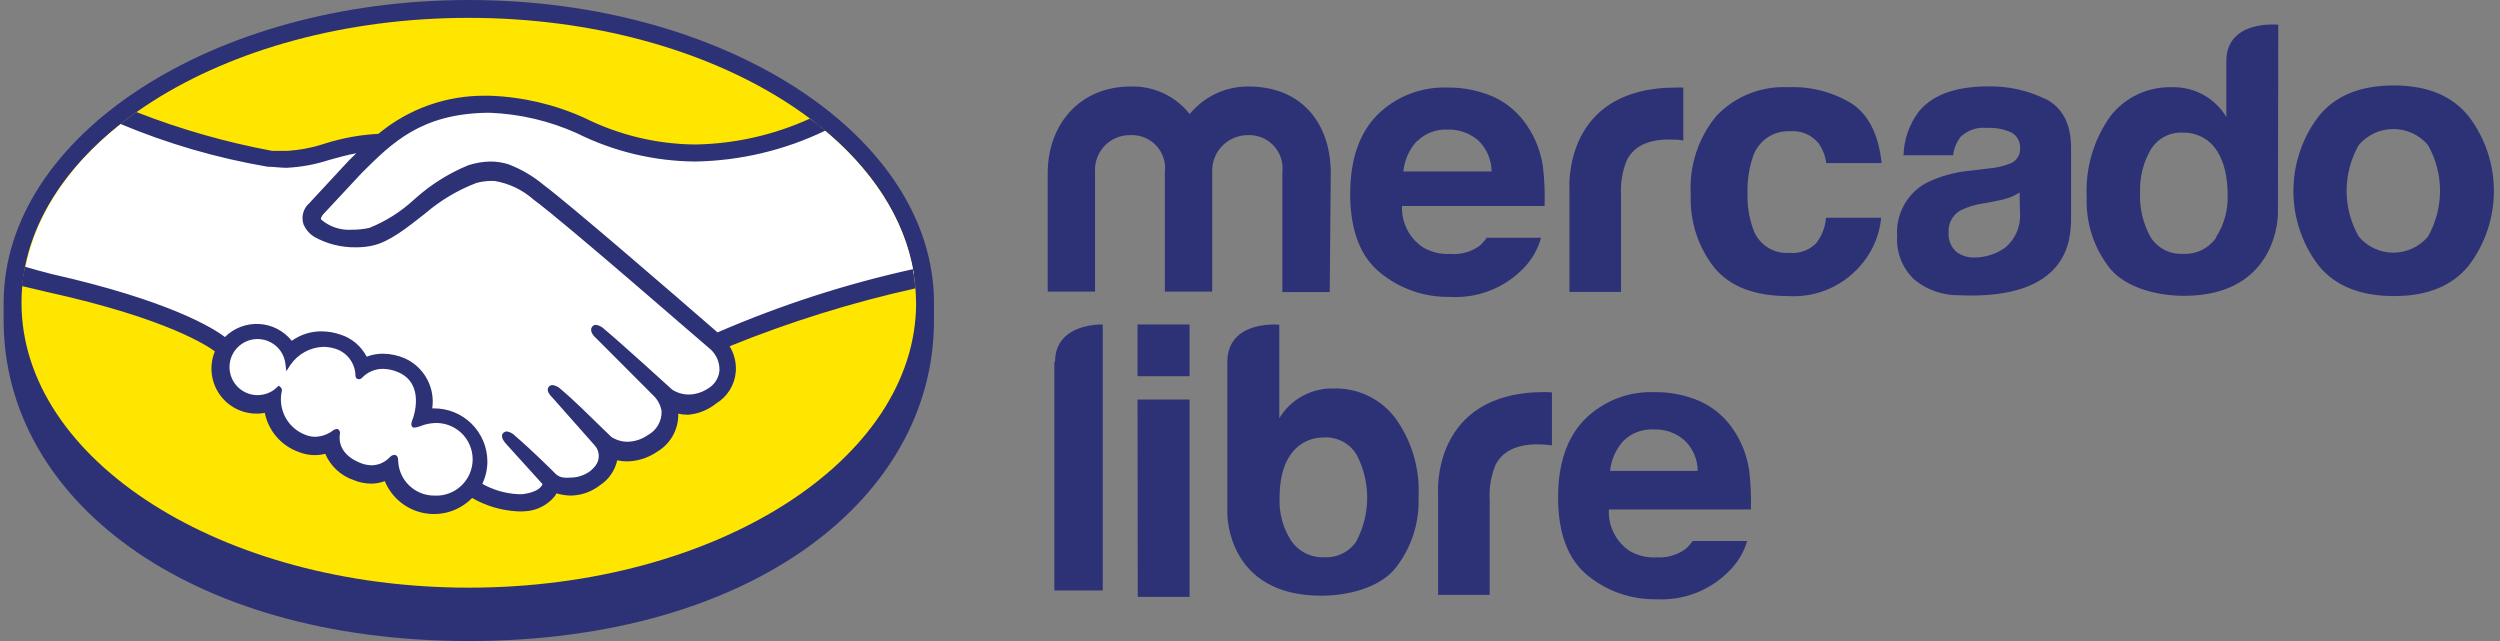
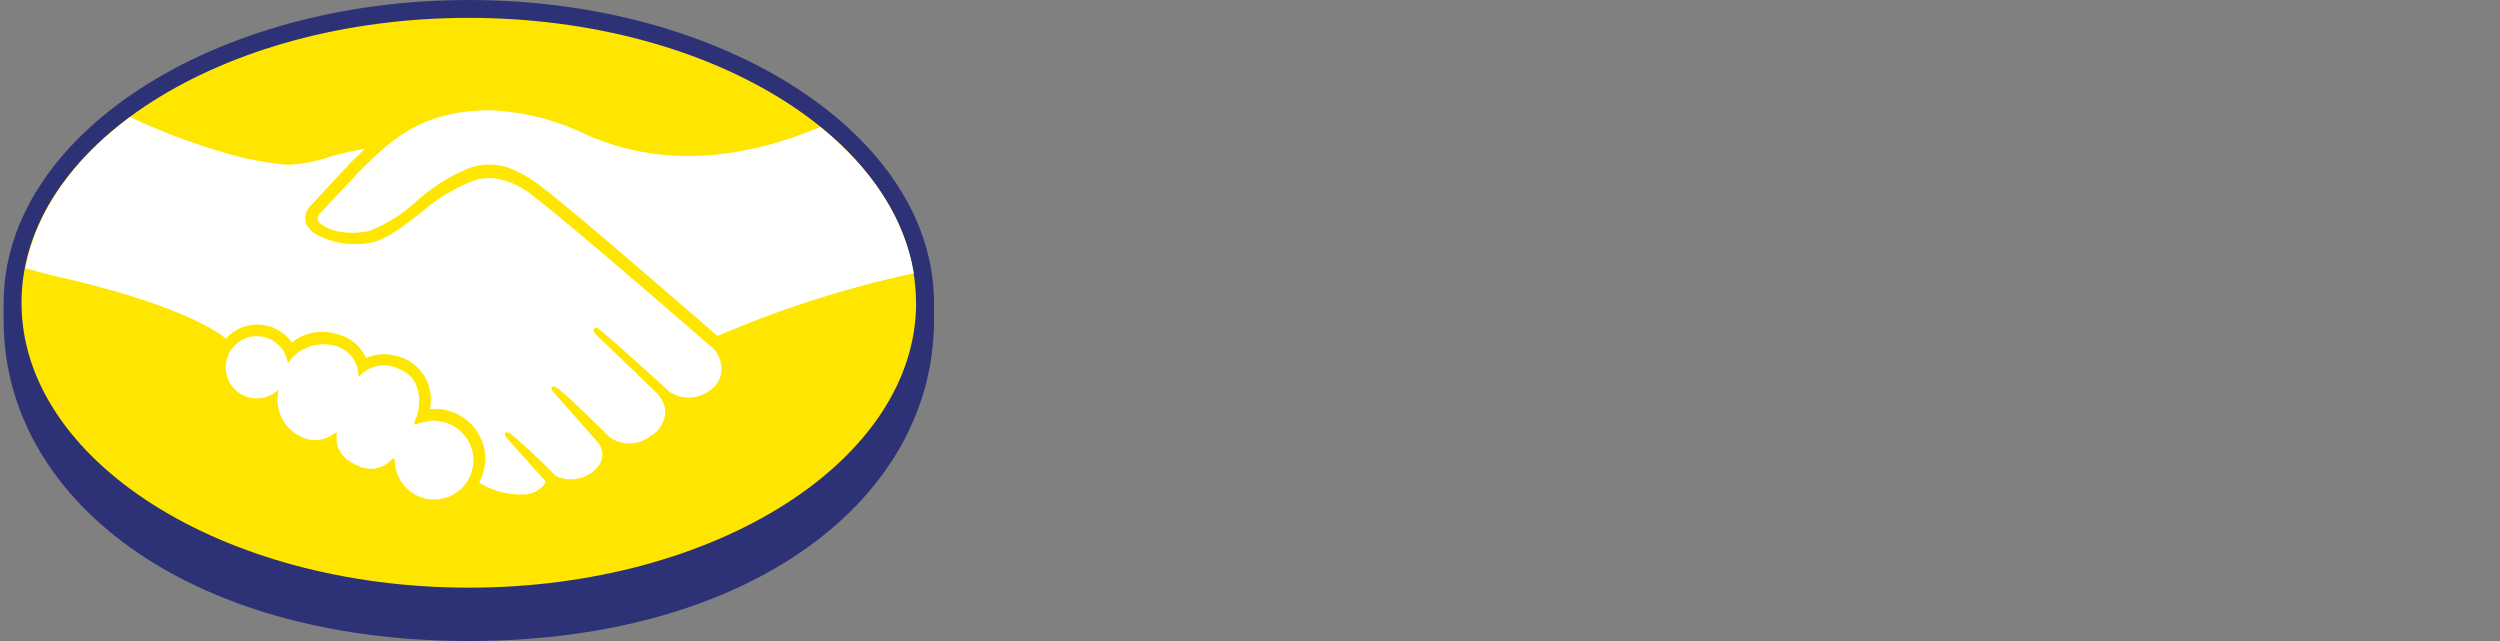
<svg xmlns="http://www.w3.org/2000/svg" width="156" height="40" viewBox="0 0 156 40" fill="none">
  <rect x="0" y="0" width="156" height="40" fill="#808080" stroke="none" />
  <path d="M58.281 18.904C58.281 8.492 45.285 0 29.254 0C13.223 0 0.227 8.492 0.227 18.904V20.004C0.227 31.08 11.584 40 29.254 40C46.924 40 58.281 31.08 58.281 20.004V18.896V18.904Z" fill="#2D3277" />
  <path d="M57.166 18.896C57.166 28.71 44.672 36.67 29.254 36.67C13.836 36.67 1.342 28.71 1.342 18.896C1.342 9.083 13.836 1.115 29.247 1.115C44.657 1.115 57.159 9.075 57.159 18.896" fill="#FFE600" />
  <path d="M19.994 13.284C19.994 13.284 19.699 13.602 19.883 13.831C20.326 14.392 21.685 14.717 23.059 14.406C24.125 13.986 25.105 13.37 25.946 12.59C26.917 11.712 28.031 11.005 29.239 10.5C30.011 10.219 30.853 10.195 31.639 10.434C32.446 10.725 33.195 11.155 33.854 11.704C35.767 13.136 43.454 19.826 44.768 20.964C48.715 19.266 52.818 17.956 57.018 17.05C56.457 13.624 54.367 10.493 51.192 7.923C46.762 9.777 41.364 10.737 36.077 8.167C34.28 7.358 32.339 6.919 30.369 6.875C26.175 6.971 24.358 8.78 22.431 10.692L19.994 13.284Z" fill="white" />
  <path d="M44.436 21.687C44.347 21.606 35.405 13.823 33.359 12.302C32.652 11.678 31.781 11.268 30.849 11.12C30.449 11.087 30.047 11.125 29.66 11.231C28.466 11.678 27.361 12.333 26.396 13.166C25.266 14.067 24.181 14.909 23.206 15.13C22.009 15.376 20.764 15.191 19.691 14.606C19.441 14.454 19.238 14.233 19.108 13.971C19.037 13.768 19.027 13.549 19.081 13.341C19.135 13.133 19.25 12.946 19.411 12.804L21.877 10.146C22.163 9.86 22.453 9.577 22.748 9.297C21.999 9.411 21.259 9.579 20.533 9.799C19.686 10.08 18.804 10.244 17.912 10.286C17.011 10.195 16.116 10.054 15.231 9.865C12.783 9.237 10.4 8.379 8.113 7.303C4.606 9.902 2.265 13.151 1.585 16.733C2.088 16.865 2.9 17.102 3.239 17.183C11.177 18.94 13.644 20.75 14.094 21.126C14.359 20.831 14.687 20.599 15.054 20.448C15.421 20.297 15.817 20.23 16.213 20.254C16.609 20.277 16.995 20.39 17.341 20.583C17.688 20.776 17.986 21.045 18.215 21.37C18.75 20.939 19.417 20.704 20.105 20.705C20.492 20.709 20.876 20.776 21.242 20.904C21.594 21.017 21.919 21.202 22.194 21.449C22.469 21.696 22.688 21.999 22.837 22.337C23.185 22.179 23.563 22.099 23.945 22.101C24.4 22.106 24.85 22.204 25.266 22.389C25.845 22.656 26.314 23.113 26.597 23.684C26.881 24.255 26.961 24.905 26.825 25.527C27.236 25.485 27.651 25.525 28.047 25.643C28.443 25.762 28.811 25.958 29.132 26.219C29.452 26.48 29.718 26.802 29.913 27.166C30.109 27.53 30.231 27.929 30.273 28.34C30.273 28.444 30.273 28.545 30.273 28.643C30.271 29.159 30.142 29.666 29.896 30.12C30.717 30.624 31.666 30.88 32.628 30.858C32.868 30.859 33.105 30.81 33.325 30.715C33.545 30.619 33.742 30.48 33.906 30.305C33.987 30.194 34.068 30.068 33.987 29.972L31.772 27.499C31.772 27.499 31.403 27.152 31.521 27.019C31.639 26.886 31.875 27.078 32.038 27.211C33.175 28.156 34.571 29.588 34.571 29.588C34.571 29.588 34.689 29.788 35.198 29.876C35.506 29.929 35.822 29.92 36.126 29.849C36.43 29.778 36.718 29.646 36.97 29.463C37.114 29.344 37.245 29.21 37.362 29.064C37.52 28.847 37.6 28.582 37.588 28.314C37.576 28.046 37.473 27.789 37.295 27.587L34.681 24.634C34.681 24.634 34.312 24.287 34.438 24.154C34.563 24.021 34.792 24.22 34.954 24.353C35.782 25.04 36.956 26.214 38.071 27.307C38.445 27.558 38.889 27.685 39.34 27.669C39.791 27.653 40.225 27.495 40.581 27.218C40.873 27.059 41.114 26.822 41.278 26.534C41.442 26.246 41.523 25.918 41.512 25.586C41.455 25.172 41.259 24.79 40.958 24.501L37.31 20.993C37.31 20.993 36.933 20.676 37.066 20.513C37.199 20.351 37.421 20.572 37.583 20.705C38.72 21.65 41.8 24.464 41.8 24.464C42.163 24.697 42.587 24.816 43.019 24.807C43.45 24.798 43.869 24.66 44.222 24.412C44.449 24.28 44.64 24.095 44.779 23.872C44.918 23.65 45 23.396 45.019 23.135C45.034 22.86 44.988 22.585 44.885 22.329C44.781 22.074 44.623 21.845 44.421 21.658" fill="white" />
  <path d="M27.113 26.221C26.692 26.279 26.277 26.37 25.872 26.494C25.828 26.494 25.872 26.243 25.953 26.118C26.034 25.992 26.736 23.806 24.956 23.046C24.559 22.834 24.104 22.755 23.658 22.821C23.213 22.888 22.801 23.096 22.483 23.415C22.409 23.489 22.372 23.482 22.364 23.415C22.354 23.006 22.215 22.61 21.968 22.284C21.72 21.958 21.375 21.718 20.984 21.599C20.43 21.428 19.837 21.441 19.291 21.635C18.745 21.83 18.277 22.195 17.956 22.677C17.901 22.243 17.701 21.84 17.389 21.534C17.076 21.228 16.67 21.036 16.235 20.989C15.8 20.943 15.362 21.045 14.992 21.279C14.622 21.512 14.342 21.864 14.197 22.277C14.052 22.69 14.051 23.139 14.193 23.553C14.336 23.966 14.614 24.32 14.982 24.556C15.35 24.792 15.787 24.897 16.223 24.853C16.658 24.809 17.066 24.62 17.38 24.316C17.38 24.316 17.38 24.316 17.38 24.383C17.243 24.985 17.331 25.617 17.625 26.161C17.92 26.704 18.402 27.122 18.983 27.336C19.293 27.455 19.63 27.491 19.958 27.44C20.287 27.39 20.597 27.255 20.858 27.048C21.013 26.937 21.035 26.982 21.013 27.129C20.947 27.58 21.013 28.532 22.379 29.079C22.714 29.241 23.091 29.291 23.456 29.224C23.822 29.156 24.156 28.973 24.41 28.702C24.587 28.547 24.631 28.569 24.639 28.813C24.658 29.294 24.817 29.758 25.098 30.149C25.379 30.539 25.769 30.838 26.218 31.009C26.668 31.18 27.158 31.214 27.627 31.108C28.097 31.003 28.524 30.761 28.858 30.414C29.191 30.067 29.414 29.63 29.5 29.157C29.587 28.683 29.532 28.195 29.343 27.753C29.153 27.311 28.838 26.934 28.436 26.669C28.035 26.405 27.564 26.264 27.083 26.265" fill="white" />
-   <path d="M27.113 30.925C26.528 30.929 25.964 30.706 25.541 30.302C25.118 29.898 24.869 29.346 24.846 28.761C24.846 28.658 24.846 28.385 24.595 28.385C24.489 28.399 24.392 28.452 24.321 28.532C24.178 28.686 24.005 28.809 23.814 28.895C23.623 28.981 23.416 29.029 23.206 29.035C22.952 29.031 22.702 28.979 22.468 28.88C21.176 28.355 21.154 27.469 21.205 27.115C21.218 27.069 21.22 27.02 21.213 26.973C21.205 26.926 21.187 26.881 21.161 26.841L21.08 26.775H20.998C20.917 26.78 20.839 26.811 20.777 26.864C20.46 27.105 20.075 27.242 19.677 27.255C19.467 27.254 19.259 27.213 19.064 27.137C18.527 26.935 18.081 26.546 17.81 26.04C17.538 25.535 17.459 24.949 17.587 24.39C17.596 24.35 17.595 24.308 17.581 24.269C17.569 24.23 17.545 24.195 17.513 24.168L17.395 24.065L17.284 24.168C17 24.441 16.632 24.611 16.239 24.648C15.847 24.686 15.454 24.59 15.123 24.377C14.791 24.163 14.542 23.844 14.415 23.471C14.288 23.097 14.291 22.692 14.422 22.321C14.554 21.95 14.808 21.634 15.142 21.424C15.475 21.215 15.87 21.124 16.262 21.167C16.654 21.21 17.02 21.384 17.3 21.66C17.581 21.937 17.76 22.3 17.808 22.692L17.867 23.164L18.126 22.765C18.357 22.43 18.664 22.154 19.022 21.959C19.38 21.764 19.779 21.655 20.186 21.643C20.437 21.647 20.685 21.687 20.924 21.761C21.281 21.872 21.594 22.092 21.819 22.39C22.044 22.688 22.171 23.049 22.18 23.423C22.18 23.651 22.364 23.666 22.394 23.666C22.434 23.664 22.472 23.653 22.508 23.636C22.543 23.618 22.575 23.593 22.601 23.563C22.769 23.388 22.971 23.25 23.194 23.156C23.418 23.062 23.658 23.015 23.9 23.016C24.237 23.023 24.569 23.099 24.875 23.238C26.544 23.976 25.783 26.059 25.776 26.081C25.636 26.428 25.628 26.583 25.776 26.679H25.887C25.998 26.667 26.108 26.64 26.212 26.598C26.494 26.484 26.794 26.416 27.098 26.398C27.406 26.381 27.714 26.426 28.004 26.532C28.294 26.638 28.559 26.802 28.784 27.014C29.008 27.225 29.187 27.481 29.309 27.764C29.431 28.048 29.494 28.353 29.494 28.662C29.494 28.97 29.431 29.276 29.309 29.559C29.187 29.842 29.008 30.098 28.784 30.31C28.559 30.522 28.294 30.685 28.004 30.791C27.714 30.897 27.406 30.942 27.098 30.925M44.775 20.742C42.021 18.35 35.656 12.841 33.935 11.549C33.275 10.994 32.526 10.555 31.72 10.249C31.362 10.137 30.988 10.079 30.613 10.079C30.136 10.086 29.663 10.166 29.21 10.316C28 10.815 26.883 11.517 25.909 12.391L25.857 12.435C25.038 13.199 24.084 13.805 23.044 14.222C22.702 14.296 22.353 14.334 22.003 14.333C21.651 14.362 21.297 14.322 20.962 14.214C20.626 14.107 20.314 13.934 20.046 13.705C19.994 13.639 20.046 13.543 20.142 13.402L22.564 10.803C24.462 8.913 26.256 7.111 30.376 7.037H30.583C32.455 7.113 34.295 7.546 36.003 8.315C38.298 9.457 40.824 10.061 43.387 10.079C46.203 10.031 48.975 9.371 51.51 8.145C51.192 7.879 50.867 7.62 50.528 7.406C48.288 8.425 45.862 8.973 43.402 9.016C41 8.999 38.633 8.433 36.483 7.362C34.623 6.518 32.617 6.047 30.576 5.974H30.339C27.885 5.937 25.499 6.781 23.612 8.351C22.471 8.41 21.341 8.616 20.253 8.964C19.488 9.217 18.694 9.368 17.89 9.415C17.587 9.415 17.041 9.415 16.989 9.415C14.093 8.877 11.255 8.066 8.512 6.993C8.165 7.236 7.832 7.488 7.508 7.731C10.46 8.969 13.545 9.865 16.701 10.404C17.077 10.404 17.483 10.471 17.89 10.471C18.796 10.426 19.693 10.26 20.555 9.976C21.072 9.836 21.633 9.673 22.232 9.562L21.752 10.035L19.293 12.686C19.105 12.85 18.973 13.067 18.912 13.309C18.852 13.55 18.866 13.804 18.953 14.037C19.093 14.341 19.319 14.598 19.603 14.776C20.401 15.222 21.303 15.449 22.217 15.433C22.567 15.435 22.916 15.398 23.258 15.322C24.292 15.093 25.37 14.237 26.522 13.328C27.472 12.511 28.556 11.864 29.727 11.416C30.018 11.337 30.318 11.295 30.62 11.29H30.849C31.751 11.438 32.593 11.837 33.278 12.442C35.294 13.919 44.236 21.739 44.355 21.813C44.533 21.98 44.673 22.182 44.766 22.408C44.859 22.633 44.902 22.876 44.894 23.12C44.874 23.356 44.796 23.583 44.667 23.781C44.538 23.98 44.362 24.143 44.155 24.257C43.806 24.486 43.399 24.611 42.981 24.619C42.615 24.617 42.256 24.512 41.947 24.316C41.947 24.316 38.853 21.495 37.724 20.55C37.581 20.402 37.395 20.304 37.192 20.27C37.147 20.269 37.102 20.278 37.061 20.297C37.02 20.317 36.984 20.345 36.956 20.38C36.778 20.594 36.956 20.897 37.214 21.119L40.788 24.7C41.055 24.959 41.229 25.299 41.283 25.667C41.292 25.968 41.217 26.265 41.067 26.526C40.917 26.787 40.698 27.001 40.434 27.144C40.061 27.407 39.619 27.553 39.163 27.565C38.801 27.565 38.447 27.46 38.144 27.262L37.627 26.76C36.69 25.845 35.722 24.892 35.014 24.301C34.87 24.155 34.684 24.06 34.482 24.028C34.439 24.027 34.397 24.035 34.357 24.052C34.318 24.068 34.282 24.093 34.253 24.124C34.172 24.213 34.113 24.375 34.319 24.641C34.373 24.712 34.432 24.779 34.497 24.84L37.111 27.794C37.263 27.963 37.351 28.18 37.362 28.407C37.373 28.635 37.305 28.859 37.17 29.042L37.074 29.16C36.997 29.244 36.916 29.323 36.83 29.396C36.46 29.668 36.011 29.811 35.553 29.802C35.435 29.813 35.316 29.813 35.198 29.802C35.01 29.788 34.831 29.713 34.689 29.588C34.548 29.441 33.212 28.111 32.141 27.196C32.006 27.051 31.827 26.955 31.632 26.923C31.587 26.922 31.543 26.931 31.503 26.949C31.462 26.967 31.425 26.993 31.395 27.026C31.181 27.262 31.499 27.609 31.639 27.764L33.854 30.209C33.833 30.262 33.803 30.312 33.766 30.356C33.684 30.467 33.419 30.733 32.606 30.836H32.311C31.533 30.794 30.776 30.574 30.096 30.194C30.304 29.756 30.413 29.276 30.413 28.791C30.409 27.911 30.056 27.068 29.432 26.448C28.808 25.828 27.963 25.481 27.083 25.483H26.972C27.064 24.852 26.95 24.209 26.647 23.649C26.343 23.088 25.867 22.641 25.289 22.374C24.851 22.18 24.379 22.077 23.9 22.071C23.552 22.07 23.207 22.132 22.881 22.256C22.542 21.602 21.958 21.108 21.257 20.882C20.875 20.749 20.473 20.679 20.068 20.676C19.401 20.67 18.749 20.877 18.207 21.266C17.961 20.958 17.653 20.706 17.302 20.525C16.952 20.344 16.567 20.239 16.174 20.217C15.78 20.194 15.386 20.255 15.018 20.395C14.649 20.536 14.315 20.752 14.035 21.03C13.341 20.498 10.594 18.763 3.232 17.102C2.671 16.959 2.112 16.806 1.556 16.644C1.471 17.041 1.407 17.443 1.364 17.848L2.988 18.232C10.505 19.893 12.994 21.621 13.408 21.924C13.214 22.392 13.151 22.903 13.224 23.404C13.297 23.905 13.504 24.377 13.823 24.77C14.142 25.164 14.562 25.463 15.037 25.638C15.512 25.813 16.026 25.856 16.524 25.763C16.636 26.32 16.891 26.838 17.264 27.266C17.637 27.695 18.114 28.019 18.65 28.207C19.174 28.418 19.75 28.456 20.297 28.318C20.459 28.697 20.698 29.038 20.999 29.319C21.301 29.6 21.657 29.815 22.047 29.95C22.398 30.097 22.774 30.175 23.155 30.179C23.447 30.179 23.737 30.126 24.011 30.024C24.221 30.532 24.555 30.98 24.981 31.328C25.407 31.676 25.913 31.912 26.453 32.016C26.994 32.12 27.551 32.088 28.076 31.924C28.601 31.759 29.077 31.466 29.461 31.073C30.32 31.569 31.284 31.855 32.274 31.907C32.417 31.917 32.56 31.917 32.702 31.907C33.068 31.896 33.427 31.808 33.755 31.647C34.084 31.487 34.374 31.258 34.607 30.977C34.652 30.916 34.691 30.852 34.725 30.785C35.018 30.873 35.321 30.92 35.626 30.925C36.286 30.911 36.924 30.683 37.443 30.275C37.99 29.919 38.374 29.362 38.514 28.724C38.713 28.767 38.916 28.79 39.119 28.791C39.786 28.782 40.436 28.577 40.987 28.2C41.404 27.959 41.747 27.61 41.983 27.191C42.218 26.771 42.336 26.296 42.324 25.815C42.525 25.858 42.731 25.88 42.937 25.881C43.58 25.826 44.192 25.579 44.694 25.173C45.039 24.964 45.329 24.676 45.541 24.333C45.752 23.991 45.88 23.603 45.913 23.201C45.956 22.642 45.822 22.084 45.529 21.606C49.285 20.081 53.163 18.873 57.122 17.995C57.088 17.594 57.034 17.195 56.959 16.799C52.781 17.72 48.701 19.04 44.775 20.742ZM151.506 14.761C151.241 15.076 150.911 15.33 150.538 15.503C150.164 15.677 149.758 15.767 149.346 15.767C148.934 15.767 148.528 15.677 148.155 15.503C147.782 15.33 147.451 15.076 147.186 14.761C146.69 13.892 146.429 12.908 146.429 11.907C146.429 10.906 146.69 9.922 147.186 9.053C147.452 8.739 147.783 8.487 148.156 8.313C148.529 8.14 148.935 8.051 149.346 8.051C149.757 8.051 150.164 8.14 150.537 8.313C150.91 8.487 151.241 8.739 151.506 9.053C151.999 9.923 152.258 10.907 152.258 11.907C152.258 12.907 151.999 13.891 151.506 14.761ZM154.068 7.288C153.039 5.984 151.472 5.331 149.365 5.331C147.258 5.331 145.69 5.984 144.661 7.288C143.653 8.621 143.108 10.247 143.108 11.918C143.108 13.589 143.653 15.215 144.661 16.548C145.69 17.828 147.258 18.47 149.365 18.475C151.472 18.48 153.039 17.838 154.068 16.548C155.075 15.214 155.619 13.589 155.619 11.918C155.619 10.247 155.075 8.622 154.068 7.288ZM126.045 13.24C126.081 13.656 126.016 14.075 125.855 14.46C125.694 14.846 125.443 15.187 125.122 15.455C124.557 15.856 123.881 16.07 123.188 16.068C122.78 16.08 122.38 15.949 122.058 15.699C121.895 15.547 121.769 15.361 121.689 15.154C121.608 14.947 121.575 14.724 121.593 14.502C121.575 14.227 121.635 13.953 121.766 13.71C121.896 13.468 122.092 13.266 122.331 13.129C122.796 12.902 123.295 12.753 123.808 12.686L124.546 12.546C124.838 12.495 125.124 12.421 125.403 12.324C125.62 12.243 125.828 12.139 126.023 12.014L126.045 13.24ZM127.67 6.195C126.553 5.643 125.32 5.367 124.074 5.39C121.996 5.39 120.534 5.934 119.688 7.022C119.123 7.799 118.806 8.728 118.779 9.688H121.873C121.922 9.275 122.08 8.883 122.331 8.551C122.545 8.342 122.802 8.183 123.084 8.084C123.366 7.986 123.666 7.951 123.963 7.982C124.498 7.951 125.033 8.049 125.521 8.27C125.701 8.376 125.847 8.53 125.941 8.716C126.035 8.902 126.074 9.111 126.053 9.319C126.05 9.526 125.981 9.726 125.856 9.891C125.732 10.056 125.557 10.176 125.359 10.234C124.945 10.384 124.513 10.478 124.074 10.515L122.974 10.648C121.986 10.731 121.024 11.002 120.138 11.445C119.565 11.775 119.096 12.26 118.785 12.843C118.474 13.427 118.334 14.086 118.381 14.746C118.35 15.252 118.432 15.758 118.621 16.228C118.81 16.698 119.101 17.12 119.474 17.463C120.256 18.097 121.236 18.437 122.243 18.424C129.25 18.741 129.169 14.731 129.235 13.867V9.223C129.235 7.746 128.711 6.732 127.663 6.181L127.67 6.195ZM111.698 8.189C112.031 8.161 112.366 8.213 112.674 8.342C112.983 8.47 113.256 8.671 113.47 8.927C113.732 9.297 113.899 9.726 113.958 10.175H117.413C117.226 8.418 116.616 7.187 115.582 6.483C114.389 5.746 113.003 5.384 111.602 5.442C110.773 5.398 109.945 5.533 109.172 5.837C108.4 6.142 107.703 6.609 107.127 7.207C105.975 8.583 105.393 10.348 105.503 12.14C105.433 13.791 105.957 15.412 106.98 16.71C107.964 17.887 109.493 18.475 111.565 18.475C112.462 18.534 113.359 18.372 114.179 18.003C114.999 17.635 115.717 17.072 116.269 16.363C116.903 15.566 117.291 14.601 117.384 13.587H113.943C113.899 14.161 113.689 14.711 113.337 15.167C113.121 15.389 112.857 15.559 112.565 15.665C112.274 15.771 111.962 15.811 111.654 15.78C111.157 15.817 110.663 15.685 110.25 15.407C109.837 15.128 109.531 14.718 109.379 14.244C109.133 13.545 109.02 12.806 109.047 12.066C109.021 11.294 109.134 10.524 109.379 9.791C109.536 9.307 109.848 8.887 110.267 8.597C110.686 8.308 111.189 8.164 111.698 8.189ZM104.58 5.464C97.476 5.464 97.934 11.793 97.934 11.793V18.217H101.153V12.191C101.107 11.434 101.233 10.677 101.523 9.976C101.966 9.134 102.83 8.711 104.114 8.706C104.425 8.706 104.727 8.706 105.037 8.765V5.464H104.58ZM88.416 8.824C88.666 8.575 88.965 8.38 89.294 8.253C89.624 8.126 89.976 8.069 90.328 8.086C91.021 8.064 91.698 8.301 92.226 8.75C92.492 9.001 92.705 9.303 92.851 9.638C92.997 9.973 93.073 10.334 93.075 10.7H87.567C87.639 9.99 87.937 9.323 88.416 8.795V8.824ZM92.75 14.864C92.626 15.047 92.477 15.211 92.307 15.352C91.784 15.724 91.146 15.899 90.505 15.846C89.906 15.881 89.31 15.737 88.792 15.433C88.372 15.151 88.031 14.766 87.802 14.315C87.573 13.864 87.464 13.361 87.485 12.856H96.383C96.409 12.04 96.375 11.223 96.28 10.412C96.152 9.5 95.819 8.629 95.305 7.864C94.788 7.068 94.056 6.436 93.193 6.04C92.288 5.647 91.308 5.45 90.321 5.464C89.513 5.434 88.708 5.57 87.954 5.863C87.201 6.156 86.516 6.601 85.942 7.17C84.82 8.312 84.256 9.949 84.251 12.081C84.251 14.36 84.874 16.004 86.119 17.013C87.344 18.022 88.89 18.558 90.476 18.527C91.329 18.578 92.182 18.443 92.978 18.132C93.773 17.82 94.492 17.341 95.084 16.725C95.595 16.194 95.965 15.545 96.162 14.835H92.743L92.75 14.864ZM82.974 18.224H80.02V10.737C80.053 10.438 80.022 10.135 79.927 9.85C79.832 9.565 79.676 9.304 79.471 9.085C79.265 8.866 79.014 8.694 78.735 8.581C78.457 8.469 78.157 8.418 77.856 8.433C77.558 8.432 77.262 8.493 76.988 8.609C76.713 8.726 76.465 8.897 76.258 9.113C76.051 9.328 75.89 9.583 75.784 9.862C75.678 10.141 75.629 10.438 75.641 10.737V18.195H72.688V10.737C72.723 10.439 72.694 10.138 72.601 9.853C72.508 9.568 72.355 9.307 72.151 9.088C71.947 8.869 71.698 8.697 71.421 8.583C71.144 8.47 70.845 8.419 70.546 8.433C70.246 8.425 69.947 8.48 69.668 8.594C69.39 8.708 69.139 8.879 68.93 9.096C68.722 9.313 68.561 9.571 68.458 9.853C68.354 10.136 68.311 10.437 68.331 10.737V18.195H65.377V10.81C65.377 7.731 67.408 5.398 70.546 5.398C71.253 5.376 71.956 5.52 72.597 5.819C73.238 6.117 73.8 6.563 74.238 7.118C74.684 6.572 75.248 6.133 75.887 5.835C76.526 5.537 77.225 5.387 77.93 5.398C81.142 5.398 83.04 7.613 83.04 10.81L82.974 18.224ZM138.296 14.82C138.067 15.152 137.757 15.42 137.395 15.599C137.033 15.777 136.631 15.86 136.228 15.839C135.83 15.862 135.433 15.78 135.078 15.599C134.722 15.419 134.421 15.147 134.205 14.813C133.724 13.956 133.494 12.981 133.54 11.999C133.508 11.072 133.736 10.154 134.198 9.348C134.408 8.997 134.712 8.71 135.076 8.521C135.44 8.332 135.849 8.248 136.258 8.278C136.851 8.271 137.426 8.481 137.875 8.868C138.613 9.518 139.005 10.678 139.005 12.191C139.035 13.123 138.777 14.041 138.266 14.82H138.296ZM142.165 1.543C142.165 1.543 138.923 1.196 138.923 3.825V7.296C138.573 6.716 138.076 6.239 137.482 5.913C136.888 5.588 136.219 5.425 135.541 5.442C134.802 5.418 134.067 5.569 133.397 5.883C132.727 6.198 132.141 6.666 131.687 7.251C130.639 8.72 130.119 10.5 130.21 12.302C130.146 13.925 130.671 15.517 131.687 16.784C132.662 17.944 134.582 18.46 136.28 18.46C142.187 18.46 142.143 13.336 142.143 13.336L142.165 1.543ZM101.316 27.499C101.565 27.257 101.862 27.07 102.188 26.95C102.513 26.829 102.86 26.777 103.206 26.797C103.894 26.774 104.565 27.008 105.089 27.454C105.354 27.701 105.566 28 105.712 28.331C105.858 28.662 105.935 29.02 105.938 29.382H100.467C100.542 28.677 100.839 28.015 101.316 27.491V27.499ZM105.606 33.775C105.485 33.958 105.338 34.122 105.17 34.263C104.645 34.639 104.006 34.822 103.361 34.779C102.767 34.812 102.176 34.669 101.663 34.366C101.249 34.08 100.916 33.693 100.693 33.242C100.471 32.791 100.368 32.291 100.393 31.789H109.254C109.28 30.98 109.245 30.17 109.15 29.367C109.023 28.463 108.692 27.599 108.183 26.841C107.669 26.054 106.942 25.43 106.086 25.04C105.188 24.648 104.216 24.454 103.236 24.471C102.435 24.439 101.636 24.573 100.889 24.864C100.142 25.155 99.463 25.597 98.894 26.162C97.781 27.294 97.225 28.916 97.225 31.028C97.225 33.288 97.843 34.917 99.079 35.916C100.284 36.899 101.799 37.422 103.354 37.393C104.198 37.44 105.042 37.306 105.829 36.999C106.616 36.692 107.328 36.22 107.917 35.614C108.437 35.099 108.818 34.462 109.025 33.76H105.643L105.606 33.775ZM84.679 33.716C84.466 34.057 84.165 34.334 83.808 34.52C83.451 34.706 83.051 34.793 82.649 34.772C82.246 34.794 81.844 34.711 81.482 34.533C81.12 34.354 80.81 34.086 80.581 33.753C80.069 32.971 79.811 32.051 79.843 31.117C79.843 29.61 80.219 28.532 80.972 27.883C81.423 27.499 81.998 27.291 82.59 27.299C82.999 27.27 83.407 27.354 83.771 27.543C84.135 27.732 84.439 28.018 84.65 28.37C85.085 29.199 85.313 30.121 85.313 31.058C85.313 31.994 85.085 32.916 84.65 33.746L84.679 33.716ZM83.203 24.242C82.527 24.226 81.858 24.389 81.266 24.714C80.673 25.04 80.177 25.516 79.828 26.096V20.262C79.828 20.262 76.586 19.937 76.586 22.596V32.047C76.586 32.047 76.52 37.172 82.449 37.172C84.148 37.172 86.068 36.662 87.042 35.496C88.058 34.228 88.582 32.636 88.519 31.013C88.612 29.239 88.09 27.486 87.042 26.051C86.589 25.466 86.004 24.996 85.333 24.681C84.663 24.367 83.928 24.216 83.188 24.242H83.203ZM96.494 24.464H96.383C89.28 24.464 89.737 30.792 89.737 30.792V37.12H92.957V31.213C92.909 30.456 93.035 29.698 93.326 28.998C93.764 28.156 94.628 27.733 95.918 27.727C96.228 27.727 96.536 27.747 96.841 27.787V24.486L96.494 24.464ZM65.791 22.573V36.847H68.811V20.247C68.811 20.247 65.835 20.129 65.835 22.573H65.791ZM74.231 23.474H70.982V20.247H74.231V23.474ZM70.996 37.246H74.231V24.929H70.982L70.996 37.246Z" fill="#2D3277" />
</svg>